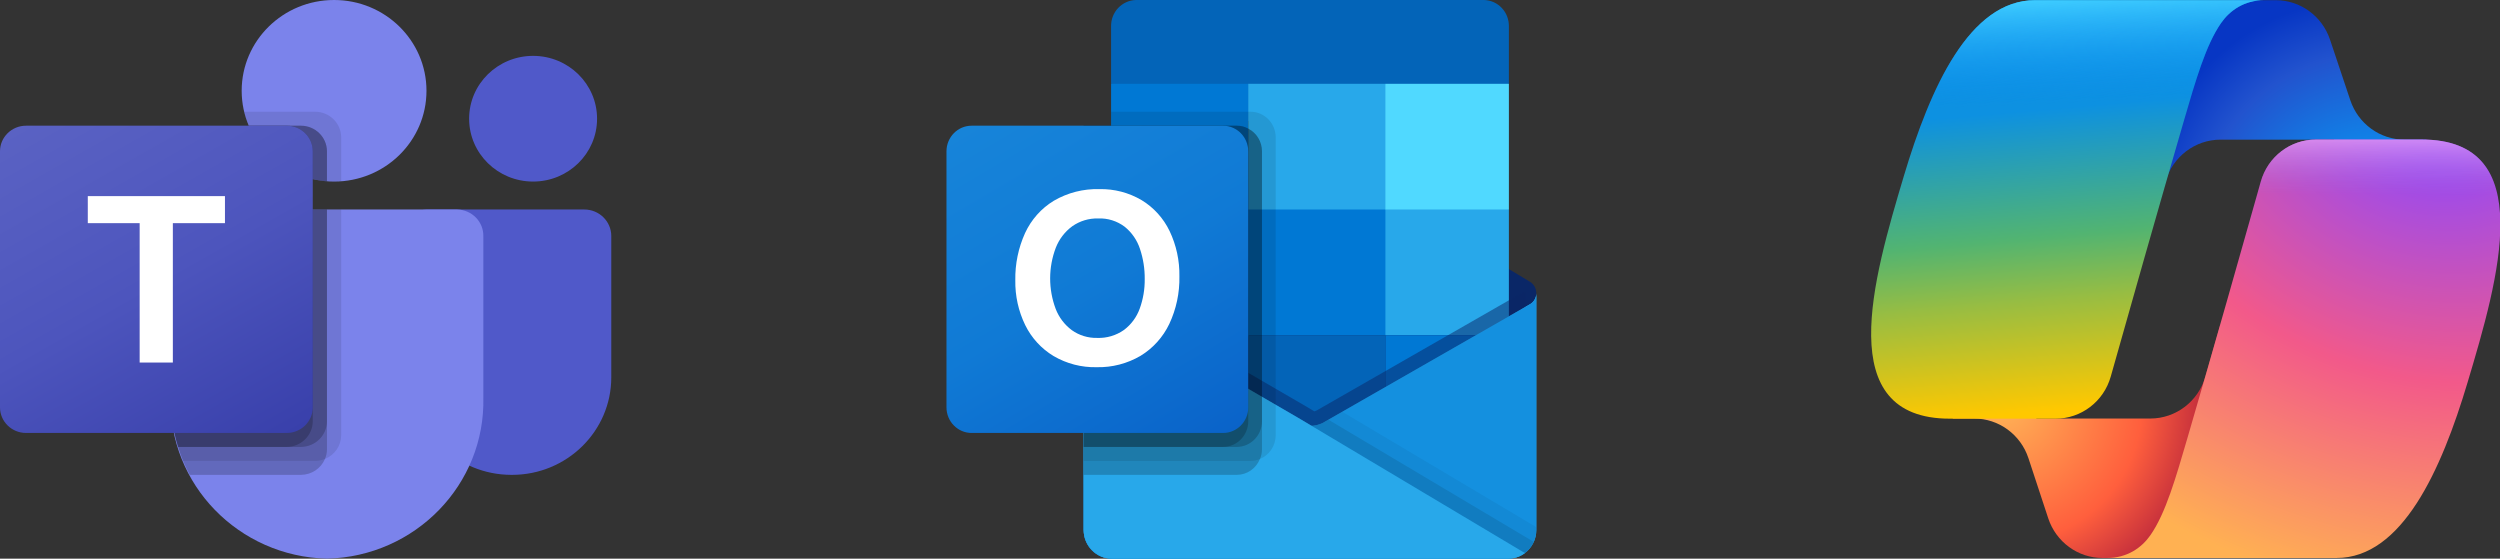
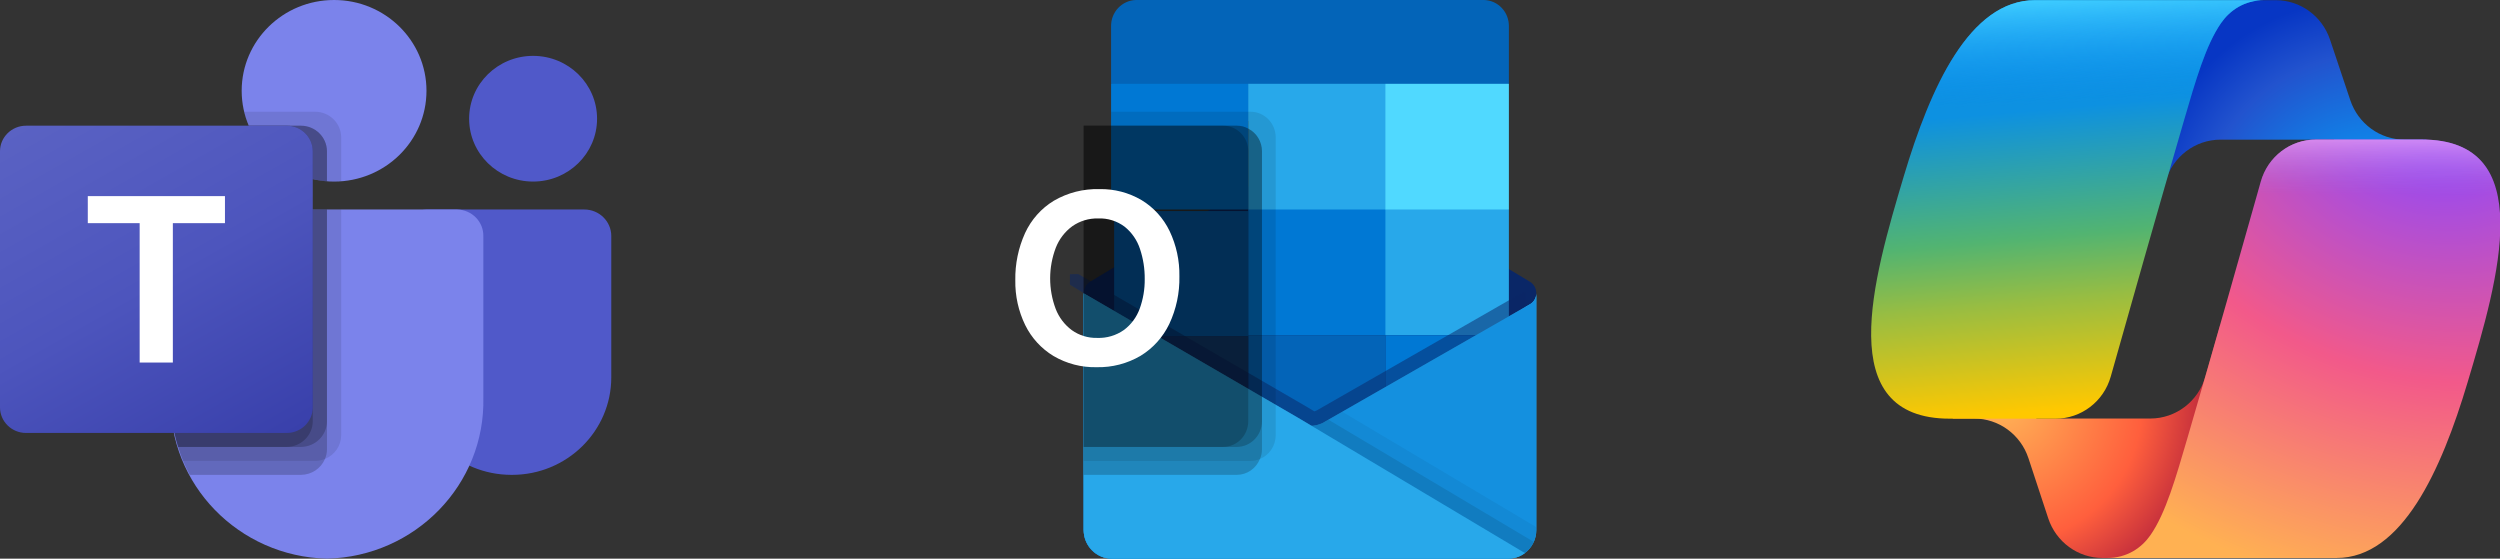
<svg xmlns="http://www.w3.org/2000/svg" fill="none" height="100%" overflow="visible" preserveAspectRatio="none" style="display: block;" viewBox="0 0 179 40" width="100%">
  <rect x="0" y="0" width="179" height="40" fill="#333333" stroke="none" />
  <g id="Frame 13">
    <g id="Group 1">
      <g clip-path="url(#clip0_0_2837)" id="Microsoft_Office_Teams_Logo">
        <path d="M30.529 15H41.834C42.902 15 43.768 15.851 43.768 16.9V27.017C43.768 30.874 40.586 34 36.66 34H36.627C32.701 34.001 29.518 30.875 29.518 27.018C29.518 27.018 29.518 27.017 29.518 27.017V15.993C29.518 15.445 29.97 15 30.529 15Z" fill="#5059C9" id="Vector" />
        <path d="M38.17 13C40.699 13 42.75 10.985 42.75 8.5C42.75 6.015 40.699 4 38.17 4C35.64 4 33.589 6.015 33.589 8.5C33.589 10.985 35.64 13 38.17 13Z" fill="#5059C9" id="Vector_2" />
        <path d="M23.92 13C27.574 13 30.536 10.09 30.536 6.5C30.536 2.91 27.574 0 23.92 0C20.266 0 17.304 2.91 17.304 6.5C17.304 10.09 20.266 13 23.92 13Z" fill="#7B83EB" id="Vector_3" />
        <path d="M32.741 15H14.08C13.025 15.026 12.19 15.886 12.214 16.923V28.462C12.067 34.684 17.078 39.848 23.411 40C29.744 39.848 34.755 34.684 34.607 28.462V16.923C34.632 15.886 33.797 15.026 32.741 15Z" fill="#7B83EB" id="Vector_4" />
        <path d="M24.429 15V31.17C24.424 31.912 23.966 32.578 23.268 32.86C23.046 32.952 22.807 33 22.566 33H13.11C12.978 32.67 12.855 32.34 12.754 32C12.397 30.852 12.216 29.66 12.214 28.46V16.92C12.19 15.885 13.023 15.026 14.077 15H24.429Z" fill="black" id="Vector_5" opacity="0.1" />
        <path d="M23.411 15V32.17C23.411 32.407 23.362 32.642 23.268 32.86C22.981 33.546 22.303 33.995 21.548 34H13.588C13.415 33.67 13.252 33.34 13.11 33C12.967 32.66 12.855 32.34 12.754 32C12.397 30.853 12.216 29.66 12.214 28.46V16.92C12.19 15.885 13.023 15.026 14.077 15H23.411Z" fill="black" id="Vector_6" opacity="0.2" />
        <path d="M23.411 15V30.17C23.403 31.177 22.574 31.992 21.548 32H12.754C12.398 30.853 12.216 29.66 12.214 28.46V16.92C12.19 15.885 13.023 15.026 14.077 15H23.411Z" fill="black" id="Vector_7" opacity="0.2" />
        <path d="M22.393 15V30.17C22.385 31.177 21.556 31.992 20.53 32H12.754C12.398 30.853 12.216 29.66 12.214 28.46V16.92C12.19 15.885 13.023 15.026 14.077 15H22.393Z" fill="black" id="Vector_8" opacity="0.2" />
        <path d="M24.429 9.83V12.98C24.256 12.99 24.093 13 23.92 13C23.747 13 23.584 12.99 23.411 12.98C23.067 12.958 22.726 12.904 22.393 12.82C20.332 12.341 18.629 10.92 17.812 9C17.672 8.678 17.563 8.343 17.487 8H22.566C23.593 8.004 24.425 8.821 24.429 9.83Z" fill="black" id="Vector_9" opacity="0.1" />
        <path d="M23.411 10.83V12.98C23.067 12.958 22.726 12.904 22.393 12.82C20.332 12.341 18.629 10.92 17.812 9H21.548C22.575 9.004 23.407 9.821 23.411 10.83Z" fill="black" id="Vector_10" opacity="0.2" />
        <path d="M23.411 10.83V12.98C23.067 12.958 22.726 12.904 22.393 12.82C20.332 12.341 18.629 10.92 17.812 9H21.548C22.575 9.004 23.407 9.821 23.411 10.83Z" fill="black" id="Vector_11" opacity="0.2" />
        <path d="M22.393 10.83V12.82C20.332 12.34 18.629 10.92 17.812 9H20.53C21.557 9.004 22.389 9.821 22.393 10.83Z" fill="black" id="Vector_12" opacity="0.2" />
        <path d="M1.866 9H20.527C21.558 9 22.393 9.821 22.393 10.833V29.167C22.393 30.179 21.558 31 20.527 31H1.866C0.835 31 0 30.179 0 29.167V10.833C0 9.821 0.835 9 1.866 9Z" fill="url(#paint0_linear_0_2837)" id="Vector_13" />
        <path d="M16.107 15.978H12.376V25.958H9.999V15.978H6.286V14.042H16.107V15.978Z" fill="white" id="Vector_14" />
      </g>
    </g>
    <g id="Group 2">
      <g clip-path="url(#clip1_0_2837)" id="Microsoft_Office_Outlook_Logo">
        <path d="M110 21C110.002 20.664 109.832 20.351 109.55 20.175H109.545L109.528 20.165L94.894 11.345C94.83 11.302 94.765 11.262 94.697 11.226C94.132 10.929 93.461 10.929 92.896 11.226C92.828 11.262 92.763 11.302 92.7 11.345L78.066 20.165L78.048 20.175C77.601 20.458 77.464 21.057 77.742 21.512C77.824 21.646 77.936 21.758 78.07 21.838L92.704 30.658C92.768 30.701 92.833 30.741 92.901 30.777C93.466 31.074 94.137 31.074 94.702 30.777C94.77 30.741 94.835 30.701 94.899 30.658L109.532 21.838C109.825 21.664 110.003 21.345 110 21Z" fill="#0A2767" id="Vector_15" />
        <path d="M79.772 15.111H89.375V24.074H79.772V15.111ZM108.036 6V1.9C108.059 0.875 107.262 0.025 106.255 0H81.334C80.327 0.025 79.531 0.875 79.554 1.9V6L94.286 10L108.036 6Z" fill="#0364B8" id="Vector_16" />
        <path d="M79.554 6H89.375V15H79.554V6Z" fill="#0078D4" id="Vector_17" />
        <path d="M99.196 6H89.375V15L99.196 24H108.036V15L99.196 6Z" fill="#28A8EA" id="Vector_18" />
        <path d="M89.375 15H99.196V24H89.375V15Z" fill="#0078D4" id="Vector_19" />
        <path d="M89.375 24H99.196V33H89.375V24Z" fill="#0364B8" id="Vector_20" />
        <path d="M79.772 24.074H89.375V32.222H79.772V24.074Z" fill="#14447D" id="Vector_21" />
        <path d="M99.196 24H108.036V33H99.196V24Z" fill="#0078D4" id="Vector_22" />
        <path d="M109.55 21.783L109.531 21.793L94.897 30.173C94.834 30.213 94.769 30.251 94.701 30.285C94.453 30.405 94.183 30.474 93.907 30.485L93.108 30.009C93.04 29.974 92.975 29.936 92.912 29.894L78.081 21.276H78.074L77.589 21V37.964C77.597 39.096 78.504 40.007 79.615 40H108.005C108.022 40 108.037 39.992 108.054 39.992C108.289 39.977 108.521 39.928 108.742 39.846C108.837 39.805 108.93 39.756 109.018 39.7C109.084 39.662 109.197 39.579 109.197 39.579C109.7 39.2 109.997 38.601 110 37.964V21C110 21.325 109.828 21.624 109.55 21.783Z" fill="url(#paint1_linear_0_2837)" id="Vector_23" />
        <path d="M109.214 20.933V21.973L93.912 32.7L78.07 21.283C78.07 21.277 78.066 21.273 78.061 21.273L76.607 20.383V19.633L77.206 19.623L78.473 20.363L78.503 20.373L78.611 20.443C78.611 20.443 93.5 29.093 93.539 29.113L94.109 29.453C94.158 29.433 94.207 29.413 94.266 29.393C94.296 29.373 109.047 20.923 109.047 20.923L109.214 20.933Z" fill="#0A2767" id="Vector_24" opacity="0.5" />
        <path d="M109.55 21.783L109.531 21.794L94.897 30.174C94.834 30.214 94.769 30.252 94.701 30.286C94.133 30.569 93.468 30.569 92.9 30.286C92.833 30.252 92.767 30.215 92.703 30.174L78.07 21.794L78.052 21.783C77.769 21.627 77.592 21.327 77.589 21V37.964C77.596 39.096 78.503 40.007 79.614 40C79.614 40 79.614 40 79.615 40H107.975C109.086 40.007 109.993 39.096 110 37.964C110 37.964 110 37.964 110 37.964V21C110 21.325 109.828 21.624 109.55 21.783Z" fill="#1490DF" id="Vector_25" />
        <path d="M95.111 30.05L94.892 30.175C94.828 30.216 94.763 30.254 94.695 30.288C94.454 30.409 94.192 30.479 93.923 30.496L99.491 37.2L109.203 39.583C109.47 39.378 109.681 39.109 109.819 38.8L95.111 30.05Z" fill="black" id="Vector_26" opacity="0.1" />
        <path d="M96.103 29.482L94.892 30.175C94.828 30.216 94.763 30.254 94.695 30.288C94.454 30.409 94.192 30.479 93.923 30.496L96.532 37.819L109.206 39.58C109.706 39.198 110 38.6 110 37.964V37.745L96.103 29.482Z" fill="black" id="Vector_27" opacity="0.05" />
        <path d="M79.642 40H107.972C108.408 40.002 108.833 39.862 109.185 39.6L93.107 30.011C93.04 29.977 92.974 29.938 92.911 29.896L78.08 21.278H78.073L77.589 21V37.906C77.588 39.061 78.507 39.999 79.642 40V40Z" fill="#28A8EA" id="Vector_28" />
        <path d="M91.339 9.833V31.163C91.338 31.911 90.891 32.583 90.21 32.863C89.999 32.955 89.772 33.003 89.542 33.003H77.589V9H79.554V8H89.542C90.534 8.004 91.337 8.823 91.339 9.833Z" fill="black" id="Vector_29" opacity="0.1" />
        <path d="M90.357 10.833V32.163C90.36 32.404 90.309 32.644 90.21 32.863C89.937 33.547 89.285 33.997 88.56 34H77.589V9H88.56C88.845 8.997 89.126 9.069 89.375 9.21C89.977 9.519 90.357 10.147 90.357 10.833Z" fill="black" id="Vector_30" opacity="0.2" />
        <path d="M90.357 10.833V30.163C90.352 31.173 89.552 31.991 88.56 32H77.589V9H88.56C88.845 8.997 89.126 9.069 89.375 9.21C89.977 9.519 90.357 10.147 90.357 10.833Z" fill="black" id="Vector_31" opacity="0.2" />
        <path d="M89.375 10.833V30.163C89.374 31.174 88.571 31.995 87.578 32H77.589V9H87.578C88.571 9.001 89.376 9.821 89.375 10.832C89.375 10.832 89.375 10.833 89.375 10.833Z" fill="black" id="Vector_32" opacity="0.2" />
-         <path d="M69.568 9H87.575C88.569 9 89.375 9.821 89.375 10.833V29.167C89.375 30.179 88.569 31 87.575 31H69.568C68.574 31 67.768 30.179 67.768 29.167V10.833C67.768 9.821 68.574 9 69.568 9Z" fill="url(#paint2_linear_0_2837)" id="Vector_33" />
        <path d="M73.394 16.688C73.838 15.726 74.554 14.92 75.451 14.375C76.444 13.796 77.575 13.508 78.719 13.541C79.779 13.518 80.825 13.791 81.743 14.332C82.606 14.856 83.301 15.624 83.743 16.542C84.225 17.554 84.466 18.668 84.445 19.792C84.468 20.967 84.221 22.132 83.723 23.192C83.269 24.143 82.552 24.938 81.66 25.479C80.707 26.036 79.622 26.317 78.523 26.291C77.441 26.318 76.371 26.041 75.433 25.491C74.562 24.966 73.858 24.198 73.405 23.277C72.92 22.28 72.677 21.179 72.696 20.066C72.676 18.901 72.915 17.746 73.394 16.688ZM75.587 22.118C75.823 22.727 76.224 23.254 76.744 23.64C77.272 24.016 77.906 24.21 78.551 24.194C79.238 24.222 79.915 24.021 80.48 23.622C80.992 23.237 81.383 22.708 81.603 22.1C81.85 21.421 81.971 20.701 81.962 19.977C81.969 19.246 81.855 18.519 81.624 17.827C81.42 17.202 81.042 16.651 80.536 16.241C79.985 15.823 79.31 15.611 78.624 15.641C77.965 15.624 77.317 15.819 76.774 16.2C76.246 16.587 75.837 17.12 75.596 17.735C75.059 19.145 75.056 20.708 75.588 22.12L75.587 22.118Z" fill="white" id="Vector_34" />
        <path d="M99.196 6H108.036V15H99.196V6Z" fill="#50D9FF" id="Vector_35" />
      </g>
    </g>
    <g id="Group 3">
      <g clip-path="url(#clip2_0_2837)" id="Icon_Copilot_64x64 1">
        <path d="M166.829 2.837C166.264 1.149 164.701 0.013 162.941 0.013H160.406C158.432 0.013 156.737 1.437 156.372 3.402L153.749 17.509L155.053 12.99C155.565 11.217 157.17 9.998 158.993 9.998H167.099L170.603 14.644L173.723 9.998H172.168C170.409 9.998 168.846 8.862 168.281 7.174L166.829 2.837Z" fill="url(#paint3_radial_0_2837)" id="Vector_36" />
        <path d="M146.653 37.109C147.212 38.807 148.78 39.952 150.547 39.952H154.675C156.916 39.952 158.743 38.131 158.78 35.861L158.986 23.22L157.901 26.976C157.389 28.749 155.784 29.967 153.961 29.967H145.824L142.359 26.871L139.803 29.967H141.343C143.109 29.967 144.677 31.112 145.237 32.809L146.653 37.109Z" fill="url(#paint4_radial_0_2837)" id="Vector_37" />
        <path d="M162.132 0.013H145.708C141.016 0.013 138.2 6.296 136.323 12.579C134.099 20.022 131.19 29.977 139.608 29.977H147.18C149.015 29.977 150.626 28.748 151.13 26.961C152.336 22.685 154.593 14.713 156.353 8.697C157.215 5.748 157.934 3.215 159.036 1.638C159.655 0.754 160.685 0.013 162.132 0.013Z" fill="url(#paint5_linear_0_2837)" id="Vector_38" />
        <path d="M162.132 0.013H145.708C141.016 0.013 138.2 6.296 136.323 12.579C134.099 20.022 131.19 29.977 139.608 29.977H147.18C149.015 29.977 150.626 28.748 151.13 26.961C152.336 22.685 154.593 14.713 156.353 8.697C157.215 5.748 157.934 3.215 159.036 1.638C159.655 0.754 160.685 0.013 162.132 0.013Z" fill="url(#paint6_linear_0_2837)" id="Vector_39" />
        <path d="M150.868 39.952H167.292C171.984 39.952 174.8 33.669 176.677 27.387C178.901 19.945 181.81 9.991 173.392 9.991H165.82C163.985 9.991 162.374 11.22 161.87 13.007C160.664 17.283 158.407 25.254 156.647 31.269C155.785 34.217 155.066 36.75 153.964 38.327C153.345 39.211 152.315 39.952 150.868 39.952Z" fill="url(#paint7_radial_0_2837)" id="Vector_40" />
        <path d="M150.868 39.952H167.292C171.984 39.952 174.8 33.669 176.677 27.387C178.901 19.945 181.81 9.991 173.392 9.991H165.82C163.985 9.991 162.374 11.22 161.87 13.007C160.664 17.283 158.407 25.254 156.647 31.269C155.785 34.217 155.066 36.75 153.964 38.327C153.345 39.211 152.315 39.952 150.868 39.952Z" fill="url(#paint8_linear_0_2837)" id="Vector_41" />
      </g>
    </g>
  </g>
  <defs>
    <linearGradient gradientUnits="userSpaceOnUse" id="paint0_linear_0_2837" x1="3.89" x2="18.118" y1="7.568" y2="32.65">
      <stop stop-color="#5A62C3" />
      <stop offset="0.5" stop-color="#4D55BD" />
      <stop offset="1" stop-color="#3940AB" />
    </linearGradient>
    <linearGradient gradientUnits="userSpaceOnUse" id="paint1_linear_0_2837" x1="93.795" x2="93.795" y1="21" y2="40">
      <stop stop-color="#35B8F1" />
      <stop offset="1" stop-color="#28A8EA" />
    </linearGradient>
    <linearGradient gradientUnits="userSpaceOnUse" id="paint2_linear_0_2837" x1="71.521" x2="86.006" y1="7.568" y2="32.206">
      <stop stop-color="#1784D9" />
      <stop offset="0.5" stop-color="#107AD5" />
      <stop offset="1" stop-color="#0A63C9" />
    </linearGradient>
    <radialGradient cx="0" cy="0" gradientTransform="translate(170.815 17.623) rotate(-128.407) scale(18.22 17.016)" gradientUnits="userSpaceOnUse" id="paint3_radial_0_2837" r="1">
      <stop offset="0.096" stop-color="#00AEFF" />
      <stop offset="0.773" stop-color="#2253CE" />
      <stop offset="1" stop-color="#0736C4" />
    </radialGradient>
    <radialGradient cx="0" cy="0" gradientTransform="translate(143.283 28.729) rotate(51.519) scale(16.119 15.678)" gradientUnits="userSpaceOnUse" id="paint4_radial_0_2837" r="1">
      <stop stop-color="#FFB657" />
      <stop offset="0.634" stop-color="#FF5F3D" />
      <stop offset="0.923" stop-color="#C02B3C" />
    </radialGradient>
    <linearGradient gradientUnits="userSpaceOnUse" id="paint5_linear_0_2837" x1="144.725" x2="147.13" y1="3.644" y2="31.102">
      <stop offset="0.156" stop-color="#0D91E1" />
      <stop offset="0.487" stop-color="#52B471" />
      <stop offset="0.652" stop-color="#98BD42" />
      <stop offset="0.937" stop-color="#FFC800" />
    </linearGradient>
    <linearGradient gradientUnits="userSpaceOnUse" id="paint6_linear_0_2837" x1="146.773" x2="148.086" y1="0.013" y2="29.976">
      <stop stop-color="#3DCBFF" />
      <stop offset="0.247" stop-color="#0588F7" stop-opacity="0" />
    </linearGradient>
    <radialGradient cx="0" cy="0" gradientTransform="translate(174.236 7.058) rotate(109.049) scale(39.755 47.154)" gradientUnits="userSpaceOnUse" id="paint7_radial_0_2837" r="1">
      <stop offset="0.066" stop-color="#8C48FF" />
      <stop offset="0.5" stop-color="#F2598A" />
      <stop offset="0.896" stop-color="#FFB152" />
    </radialGradient>
    <linearGradient gradientUnits="userSpaceOnUse" id="paint8_linear_0_2837" x1="175.533" x2="175.516" y1="8.162" y2="16.322">
      <stop offset="0.058" stop-color="#F8ADFA" />
      <stop offset="0.708" stop-color="#A86EDD" stop-opacity="0" />
    </linearGradient>
    <clipPath id="clip0_0_2837">
      <rect fill="white" height="40" width="43.768" />
    </clipPath>
    <clipPath id="clip1_0_2837">
      <rect fill="white" height="40" transform="translate(67.768)" width="42.232" />
    </clipPath>
    <clipPath id="clip2_0_2837">
      <rect fill="white" height="40" transform="translate(134)" width="45" />
    </clipPath>
  </defs>
</svg>